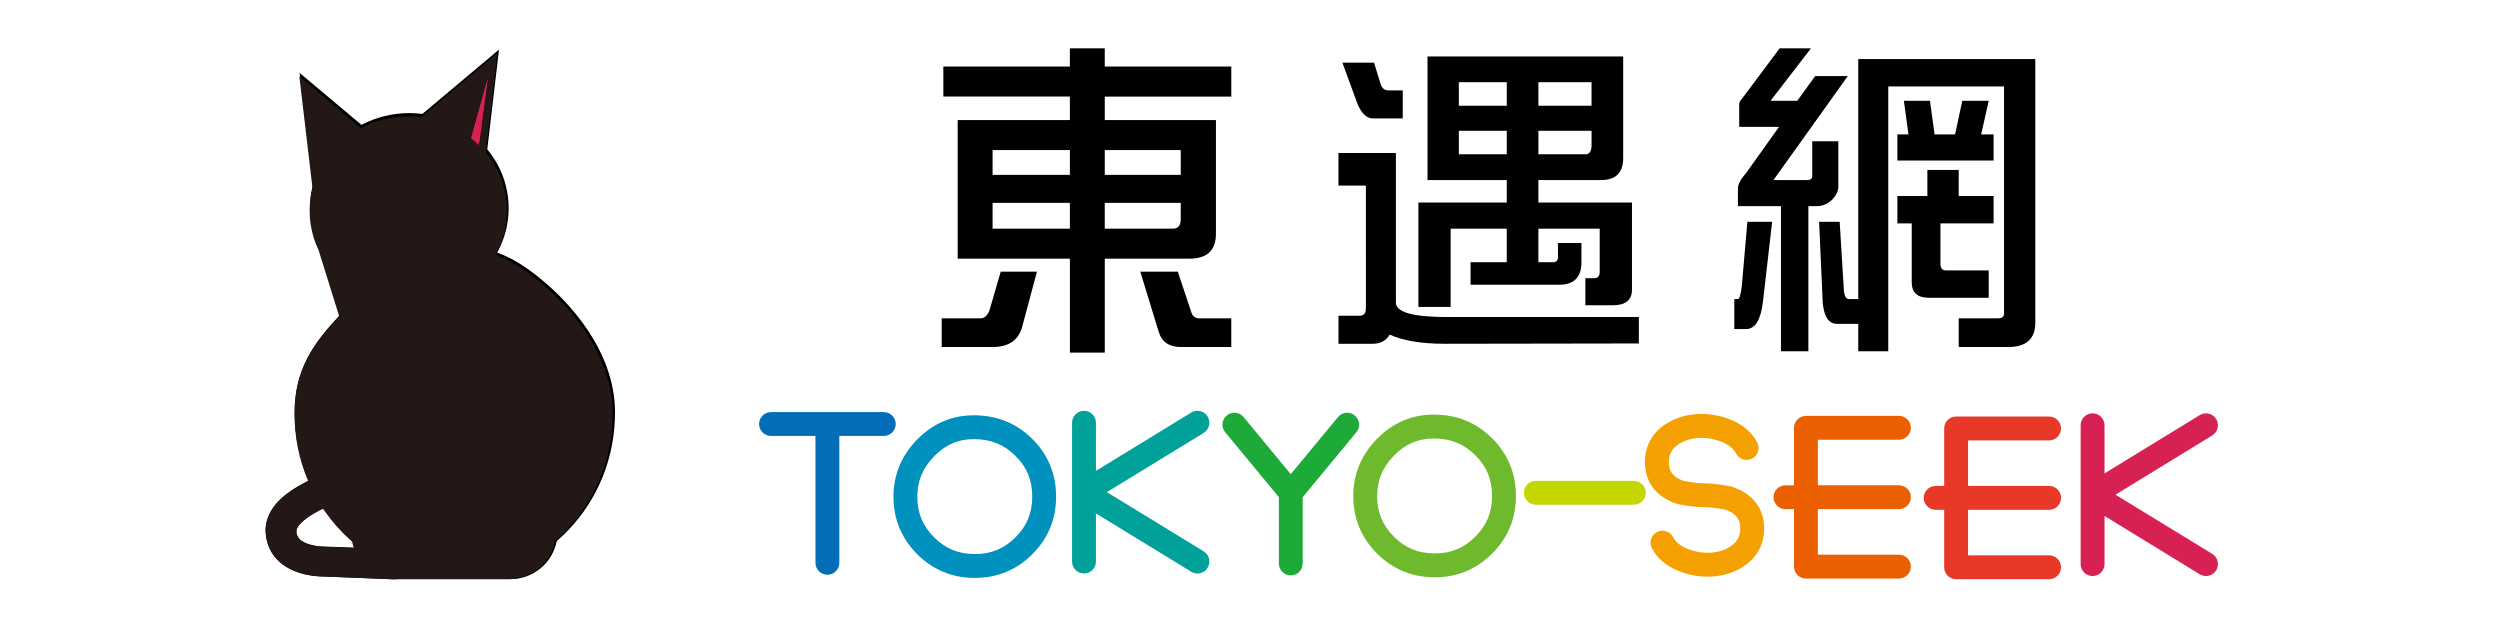
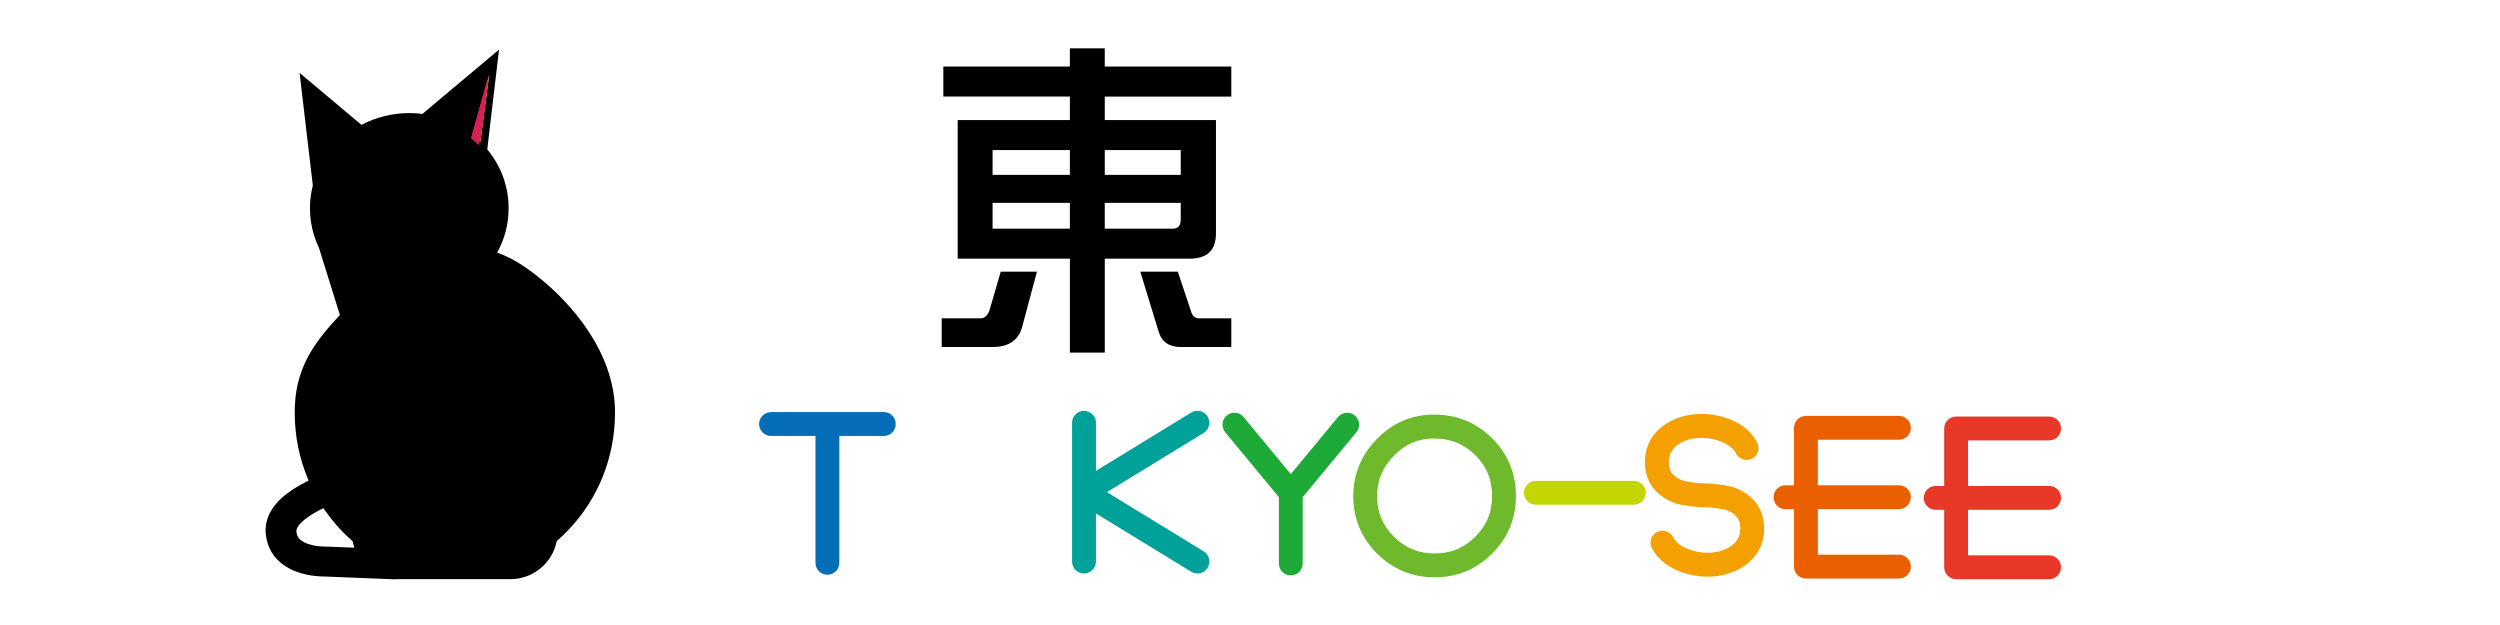
<svg xmlns="http://www.w3.org/2000/svg" version="1.1" id="レイヤー_1" x="0px" y="0px" width="260px" height="65px" viewBox="0 0 260 65" enable-background="new 0 0 260 65" xml:space="preserve">
  <g>
    <g>
      <path d="M49.128,14.061c0.284,0.227,0.566,0.465,0.833,0.716l0.923-7.026L49.128,14.061z M40.901,60.244    c-0.01,0-0.519-0.02-2.401-0.098c-1.982-0.078-4.698-0.187-4.75-0.188c-0.412,0-1.488-0.039-2.604-0.395    c-2.147-0.683-3.395-2.185-3.517-4.224c-0.055-0.885,0.2-2.224,1.695-3.573c0.688-0.623,1.6-1.211,2.71-1.757l0.062-0.03    l-0.027-0.063c-0.941-2.211-1.419-4.574-1.419-7.027c0-2.14,0.422-3.941,1.329-5.683c0.871-1.666,2.12-3.104,3.342-4.417    l0.028-0.028l-2.174-6.975c-0.405-0.841-0.682-1.732-0.825-2.649l-0.015-0.09c-0.066-0.458-0.1-0.922-0.1-1.386    c0-0.8,0.099-1.595,0.296-2.363l0.006-0.014l-0.004-0.013L31.156,7.58l6.434,5.404l0.044-0.022    c1.506-0.787,3.209-1.201,4.932-1.201c0.446,0,0.898,0.028,1.338,0.083l0.031,0.001l7.962-6.687l-1.221,10.376l0.018,0.022    c1.441,1.758,2.202,3.868,2.202,6.104c0,1.598-0.388,3.126-1.152,4.538l-0.04,0.072l0.08,0.029    c1.601,0.594,3.089,1.534,4.97,3.146c2.168,1.858,7.208,6.886,7.208,13.444c0,4.633-1.733,8.985-4.88,12.26    c-0.37,0.388-0.762,0.76-1.161,1.106l-0.02,0.019l-0.005,0.021c-0.454,2.278-2.472,3.936-4.797,3.936H41.474    c-0.052,0-0.181,0.002-0.306,0.01C41.053,60.241,40.941,60.244,40.901,60.244z M36.852,56.951    c-0.002-0.006-0.003-0.01-0.006-0.016c-0.064-0.201-0.12-0.412-0.16-0.623c-0.001-0.008-0.066-0.067-0.095-0.094    c-0.231-0.201-0.456-0.412-0.676-0.627c-0.074-0.07-0.146-0.146-0.221-0.22c-0.085-0.083-0.547-0.579-0.691-0.747    c-0.337-0.389-0.655-0.788-0.96-1.203c-0.134-0.186-0.402-0.574-0.42-0.568c-0.122,0.059-0.239,0.117-0.36,0.179    c-0.189,0.099-0.376,0.202-0.559,0.309c-0.315,0.183-0.62,0.382-0.909,0.604c-0.198,0.158-0.387,0.32-0.559,0.507    c-0.103,0.112-0.198,0.229-0.275,0.36c-0.05,0.08-0.091,0.166-0.118,0.258c-0.013,0.045-0.018,0.191-0.016,0.218    c0.006,0.071,0.014,0.142,0.029,0.211c0.047,0.219,0.152,0.405,0.309,0.565c0.097,0.096,0.205,0.182,0.321,0.25    c0.154,0.094,0.317,0.168,0.487,0.231c0.161,0.056,0.321,0.104,0.489,0.146c0.122,0.029,0.245,0.056,0.373,0.072    c0.068,0.016,0.317,0.047,0.371,0.051c0.062,0.006,0.339,0.023,0.416,0.023c0.087,0.008,1.652,0.059,1.754,0.063    c0.105,0.006,1.445,0.058,1.475,0.058C36.852,56.955,36.852,56.953,36.852,56.951z" />
    </g>
    <g>
      <path fill="#D72153" d="M49.128,14.061c0.284,0.227,0.566,0.465,0.833,0.716l0.923-7.026L49.128,14.061z" />
    </g>
  </g>
  <g>
    <path fill="#E73828" d="M213.105,60.236h-9.67c-0.686,0-1.24-0.557-1.24-1.241V53.02h-0.887c-0.686,0-1.242-0.556-1.242-1.242   c0-0.686,0.558-1.24,1.242-1.24h0.887v-5.979c0-0.688,0.556-1.24,1.24-1.24h9.67c0.688,0,1.242,0.554,1.242,1.24   c0,0.688-0.555,1.242-1.242,1.242h-8.426v4.735h8.426c0.688,0,1.242,0.556,1.242,1.241c0,0.687-0.555,1.242-1.242,1.242h-8.426   v4.734h8.426c0.688,0,1.242,0.555,1.242,1.24S213.794,60.236,213.105,60.236z" />
    <path fill="#EA6000" d="M197.486,60.172h-9.668c-0.686,0-1.241-0.559-1.241-1.242v-5.977h-0.888c-0.686,0-1.242-0.557-1.242-1.242   s0.558-1.24,1.242-1.24h0.888v-5.977c0-0.686,0.557-1.241,1.241-1.241h9.668c0.686,0,1.242,0.556,1.242,1.241   c0,0.684-0.558,1.24-1.242,1.24h-8.428v4.736h8.428c0.686,0,1.242,0.555,1.242,1.239s-0.558,1.242-1.242,1.242h-8.428v4.733h8.428   c0.686,0,1.242,0.556,1.242,1.242C198.729,59.613,198.172,60.172,197.486,60.172z" />
-     <path fill="#0091BE" d="M101.39,60.104c-2.342,0-4.362-0.832-6.001-2.467c-1.639-1.64-2.47-3.65-2.47-5.979   c0-2.272,0.829-4.272,2.464-5.946c1.638-1.676,3.625-2.523,5.903-2.523c2.376,0,4.417,0.822,6.065,2.451   c1.649,1.633,2.484,3.656,2.484,6.02c0,2.328-0.83,4.341-2.47,5.98C105.729,59.271,103.719,60.104,101.39,60.104z M101.286,45.67   c-1.63,0-2.942,0.564-4.127,1.778c-1.199,1.226-1.757,2.563-1.757,4.209c0,1.692,0.554,3.032,1.742,4.223   c1.189,1.188,2.537,1.741,4.245,1.741c1.692,0,3.033-0.553,4.222-1.741c1.188-1.19,1.741-2.528,1.741-4.223   c0-1.724-0.555-3.072-1.747-4.251C104.407,46.221,103.033,45.67,101.286,45.67z" />
    <path fill="#6FB92C" d="M149.213,60.038c-2.343,0-4.361-0.831-6.004-2.47c-1.639-1.641-2.469-3.651-2.469-5.977   c0-2.273,0.828-4.275,2.464-5.947c1.64-1.678,3.627-2.525,5.903-2.525c2.41,0,4.395,0.803,6.065,2.454   c1.647,1.63,2.485,3.653,2.485,6.02c0,2.323-0.829,4.335-2.471,5.976C153.549,59.207,151.538,60.038,149.213,60.038z    M149.107,45.604c-1.629,0-2.94,0.564-4.127,1.777c-1.198,1.227-1.758,2.563-1.758,4.211c0,1.689,0.555,3.029,1.742,4.221   c1.188,1.189,2.54,1.742,4.247,1.742c1.688,0,3.03-0.553,4.222-1.742c1.188-1.189,1.741-2.53,1.741-4.22   c0-1.723-0.555-3.073-1.747-4.254C152.229,46.152,150.857,45.604,149.107,45.604z" />
    <path fill="#F4A000" d="M177.584,59.973c-0.984,0-1.96-0.184-2.896-0.545c-1.365-0.531-2.34-1.347-2.896-2.425   c-0.313-0.608-0.076-1.358,0.533-1.672c0.608-0.313,1.358-0.075,1.673,0.535c0.27,0.521,0.803,0.942,1.583,1.247   c0.649,0.248,1.323,0.377,2.001,0.377c0.914,0,1.714-0.225,2.384-0.66c0.695-0.456,1.021-1.055,1.021-1.877   c0-0.686-0.182-1.449-1.518-1.934c-0.27-0.058-1.32-0.266-2.203-0.266c-1.303,0-2.752-0.328-2.813-0.343   c-0.044-0.013-0.089-0.022-0.132-0.037c-2.096-0.729-3.25-2.257-3.25-4.306c0-1.668,0.744-3.034,2.146-3.953   c1.074-0.705,2.334-1.063,3.743-1.063c0.981,0,1.956,0.185,2.894,0.544c1.367,0.528,2.34,1.344,2.896,2.426   c0.314,0.606,0.076,1.357-0.531,1.672c-0.609,0.313-1.357,0.074-1.673-0.533c-0.272-0.527-0.805-0.943-1.584-1.249   c-0.647-0.246-1.325-0.375-2.002-0.375c-0.914,0-1.717,0.222-2.381,0.659c-0.699,0.455-1.022,1.051-1.022,1.873   c0,0.687,0.184,1.449,1.518,1.937c0.267,0.056,1.311,0.265,2.193,0.265c1.303,0,2.758,0.328,2.82,0.345   c0.044,0.009,0.088,0.021,0.131,0.036c2.096,0.728,3.252,2.256,3.252,4.304c0,1.667-0.742,3.032-2.145,3.953   C180.248,59.613,178.986,59.973,177.584,59.973z" />
-     <path fill="#D72153" d="M229.423,59.907c-0.223,0-0.446-0.062-0.647-0.183l-9.905-6.063v5.003c0,0.684-0.558,1.242-1.241,1.242   c-0.688,0-1.242-0.559-1.242-1.242V44.23c0-0.688,0.557-1.244,1.242-1.244c0.684,0,1.241,0.558,1.241,1.244v5.002l9.905-6.063   c0.586-0.357,1.35-0.176,1.707,0.41c0.356,0.585,0.174,1.35-0.41,1.707l-10.066,6.161l10.064,6.155   c0.586,0.358,0.77,1.123,0.412,1.707C230.248,59.693,229.84,59.907,229.423,59.907z" />
    <path fill="#1EAA39" d="M134.241,59.841c-0.687,0-1.239-0.557-1.239-1.241v-6.896l-5.58-6.75c-0.438-0.528-0.363-1.312,0.166-1.747   c0.528-0.438,1.311-0.361,1.747,0.166l4.906,5.936l4.909-5.936c0.437-0.527,1.221-0.604,1.746-0.166   c0.528,0.438,0.604,1.219,0.166,1.747l-5.58,6.75V58.6C135.484,59.284,134.93,59.841,134.241,59.841z" />
    <path fill="#036EB7" d="M86.049,59.773c-0.686,0-1.241-0.557-1.241-1.241V45.339h-4.622c-0.686,0-1.242-0.557-1.242-1.241   c0-0.686,0.557-1.24,1.242-1.24h11.729c0.686,0,1.241,0.555,1.241,1.24c0,0.685-0.555,1.241-1.241,1.241H87.29v13.193   C87.289,59.218,86.735,59.773,86.049,59.773z" />
    <path fill="#00A199" d="M124.532,59.643c-0.221,0-0.444-0.06-0.647-0.184l-9.907-6.063V58.4c0,0.687-0.556,1.242-1.242,1.242   c-0.685,0-1.242-0.557-1.242-1.242V43.966c0-0.687,0.558-1.241,1.242-1.241c0.687,0,1.242,0.557,1.242,1.241v5.002l9.907-6.06   c0.585-0.36,1.35-0.176,1.707,0.408c0.358,0.586,0.174,1.352-0.411,1.709l-10.066,6.158l10.066,6.157   c0.585,0.356,0.77,1.121,0.411,1.706C125.358,59.434,124.95,59.643,124.532,59.643z" />
    <path fill="#C3D600" d="M169.92,52.49h-10.188c-0.688,0-1.242-0.557-1.242-1.241s0.555-1.242,1.242-1.242h10.188   c0.688,0,1.242,0.558,1.242,1.242S170.605,52.49,169.92,52.49z" />
  </g>
-   <path fill="#231815" d="M48.979,14.382c0.283,0.225,0.562,0.464,0.827,0.711l0.917-6.978L48.979,14.382z M40.81,60.244  c-0.008,0-0.515-0.02-2.385-0.094c-1.97-0.08-4.666-0.188-4.718-0.189c-0.408,0-1.479-0.037-2.586-0.391  c-2.133-0.682-3.372-2.17-3.492-4.196c-0.052-0.879,0.198-2.206,1.684-3.547c0.683-0.618,1.589-1.205,2.69-1.742l0.062-0.03  l-0.027-0.063c-0.936-2.194-1.408-4.542-1.408-6.979c0-2.125,0.42-3.918,1.32-5.645c0.863-1.654,2.104-3.086,3.317-4.387l0.028-0.03  l-2.158-6.925c-0.401-0.836-0.678-1.721-0.819-2.63l-0.014-0.091c-0.066-0.452-0.101-0.915-0.101-1.376  c0-0.792,0.099-1.583,0.295-2.347l0.004-0.012L32.5,19.559L31.132,7.95l6.389,5.365l0.041-0.021  c1.495-0.782,3.189-1.193,4.899-1.193c0.443,0,0.893,0.026,1.33,0.081l0.031,0.004l7.906-6.641l-1.213,10.304l0.019,0.023  c1.431,1.745,2.188,3.84,2.188,6.06c0,1.588-0.386,3.104-1.144,4.508l-0.039,0.07l0.077,0.028c1.591,0.591,3.067,1.524,4.937,3.125  c2.152,1.846,7.158,6.839,7.158,13.351c0,4.602-1.722,8.926-4.846,12.178c-0.367,0.384-0.756,0.75-1.155,1.095l-0.019,0.017  l-0.004,0.024c-0.45,2.264-2.454,3.905-4.765,3.905H41.38c-0.051,0-0.183,0.002-0.306,0.007  C40.959,60.242,40.849,60.244,40.81,60.244z M36.789,56.977c-0.002-0.006-0.004-0.011-0.005-0.017  c-0.066-0.204-0.12-0.408-0.159-0.619c-0.001-0.009-0.067-0.067-0.095-0.093c-0.229-0.201-0.453-0.41-0.672-0.621  c-0.072-0.072-0.146-0.146-0.219-0.221c-0.083-0.082-0.542-0.576-0.687-0.741c-0.334-0.388-0.65-0.783-0.953-1.194  c-0.135-0.183-0.4-0.57-0.417-0.564c-0.12,0.059-0.239,0.117-0.359,0.179c-0.187,0.097-0.371,0.197-0.553,0.306  c-0.313,0.18-0.616,0.375-0.901,0.6c-0.197,0.15-0.386,0.314-0.555,0.501c-0.103,0.11-0.197,0.228-0.274,0.358  c-0.049,0.082-0.091,0.162-0.117,0.254c-0.013,0.047-0.017,0.192-0.016,0.219c0.005,0.07,0.015,0.143,0.029,0.212  c0.047,0.216,0.15,0.401,0.306,0.559c0.096,0.099,0.203,0.179,0.319,0.25c0.153,0.093,0.315,0.167,0.483,0.228  c0.158,0.06,0.32,0.106,0.485,0.146c0.122,0.029,0.245,0.056,0.369,0.074c0.07,0.009,0.316,0.043,0.37,0.048  c0.061,0.004,0.336,0.023,0.413,0.025c0.084,0.004,1.64,0.061,1.741,0.063C35.431,56.928,36.759,56.977,36.789,56.977  C36.788,56.977,36.789,56.977,36.789,56.977z" />
  <path fill="#D72153" d="M48.979,14.382c0.283,0.225,0.562,0.464,0.827,0.711l0.917-6.978L48.979,14.382z" />
  <g>
    <path d="M104.076,28.255h3.765l-1.561,5.834c-0.406,1.333-1.423,2-3.052,2h-5.292v-2.983h4.07c0.361,0,0.656-0.26,0.883-0.781   L104.076,28.255z M128.055,6.923v3.121h-13.159v2.443h11.563v11.801c0,1.743-0.912,2.612-2.744,2.612h-8.818v9.769h-3.629v-9.769   H99.599V12.486h11.668v-2.443H98.107V6.923h13.159V5.024h3.629v1.899H128.055z M103.229,18.183h8.038v-2.578h-8.038V18.183z    M111.267,23.78V21.1h-8.038v2.68H111.267z M114.896,15.605v2.578h7.901v-2.578H114.896z M121.983,23.78   c0.543,0,0.813-0.325,0.813-0.973V21.1h-7.901v2.68H121.983z M118.592,28.255h3.899l1.359,4.07   c0.133,0.521,0.417,0.781,0.846,0.781h3.358v2.983h-5.258c-1.222,0-1.99-0.543-2.306-1.627L118.592,28.255z" />
-     <path d="M139.203,15.911h5.971v15.567c0,0.995,1.776,1.492,5.324,1.492h19.941v2.749l-20.211,0.033c-2.397,0-4.297-0.317-5.7-0.949   c-0.383,0.632-0.973,0.949-1.763,0.949h-3.563v-2.917h2.204c0.432,0,0.646-0.26,0.646-0.779V19.303h-2.851V15.911z M139.61,6.518   h3.292l0.678,2.205c0.137,0.453,0.407,0.677,0.814,0.677h1.492v2.917h-3.121c-0.61,0-1.13-0.479-1.559-1.441L139.61,6.518z    M148.463,5.872h20.348v10.583c0,1.515-0.769,2.271-2.307,2.271h-6.511v2.341h9.733v9.054c0,1.086-0.667,1.628-2.001,1.628h-2.847   v-2.815h0.948c0.361,0,0.544-0.227,0.544-0.679V23.78h-6.378v3.492h1.492c0.361,0,0.544-0.17,0.544-0.509v-1.492h2.442v2   c0,1.561-0.769,2.34-2.306,2.34h-9.225v-2.34h3.763V23.78h-5.834v8.138h-3.355V21.067h9.189v-2.341h-8.241V5.872z M151.72,10.993   h4.984V8.552h-4.984V10.993z M156.704,16.047v-2.443h-4.984v2.443H156.704z M159.993,8.552v2.441h5.528V8.552H159.993z    M164.879,16.047c0.429,0,0.643-0.317,0.643-0.949v-1.494h-5.528v2.443H164.879z" />
-     <path d="M181.728,23.067h2.576l-0.951,8.275c-0.225,1.921-0.811,2.882-1.762,2.882h-1.222v-3.119h0.376   c0.154,0,0.291-0.453,0.403-1.356L181.728,23.067z M185.083,5.024h3.258l-4.205,5.46h2.779l1.864-2.576h3.394l-7.732,10.818h3.493   c0.361,0,0.54-0.135,0.54-0.407v-3.627h2.713v4.747c0,0.407-0.189,0.827-0.575,1.255c-0.474,0.499-1.039,0.746-1.695,0.746h-0.846   V36.53h-2.851V21.439h-4.475v-1.866c0-0.407,0.302-0.96,0.912-1.662l3.359-4.714h-4.139v-2.339c0-0.204,0.102-0.407,0.306-0.611   L185.083,5.024z M189.187,23.067h2.138l0.442,7.189c0.066,0.567,0.234,0.849,0.509,0.849h0.982V6.144h18.414v27.403   c0,1.695-0.938,2.543-2.815,2.543h-5.152v-2.983h4.068c0.428,0,0.646-0.17,0.646-0.509V8.992h-12.04V36.53h-3.12v-2.849h-2.204   c-0.86,0-1.358-0.733-1.492-2.204L189.187,23.067z M198.004,10.484h2.713l0.478,3.495h2.134l0.748-3.495h2.748l-0.782,3.495h1.291   v2.713h-10.007v-2.713h1.154L198.004,10.484z M200.446,17.674h3.258v2.713h3.629v2.848h-5.528v4.172   c0,0.476,0.18,0.712,0.541,0.712h4.479v2.849h-6.241c-1.176,0-1.766-0.542-1.766-1.627v-6.106h-1.491v-2.848h3.12V17.674z" />
  </g>
</svg>